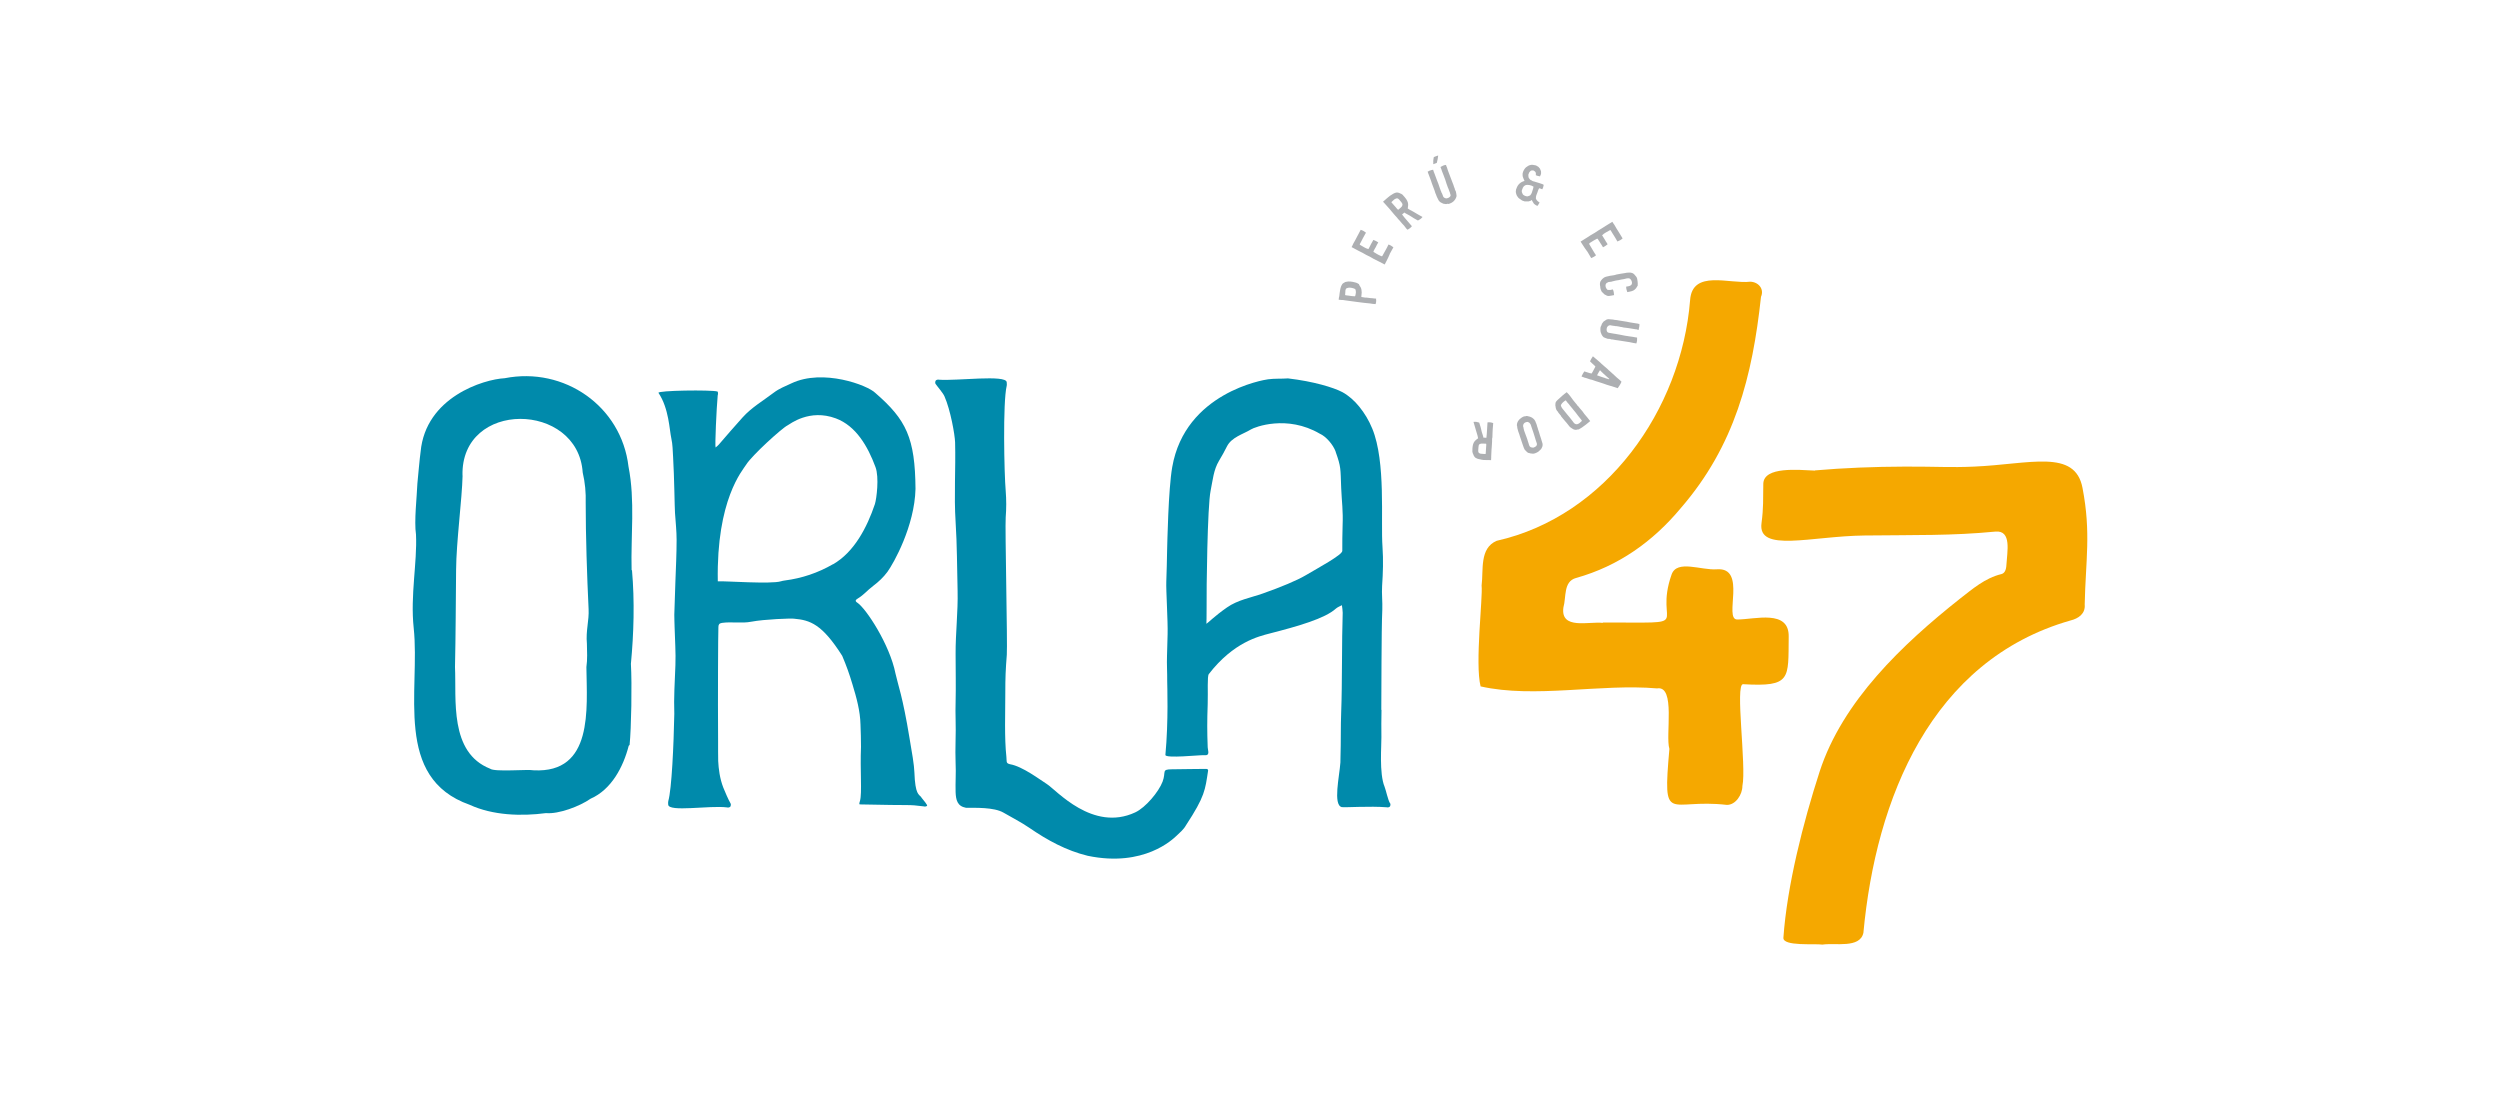
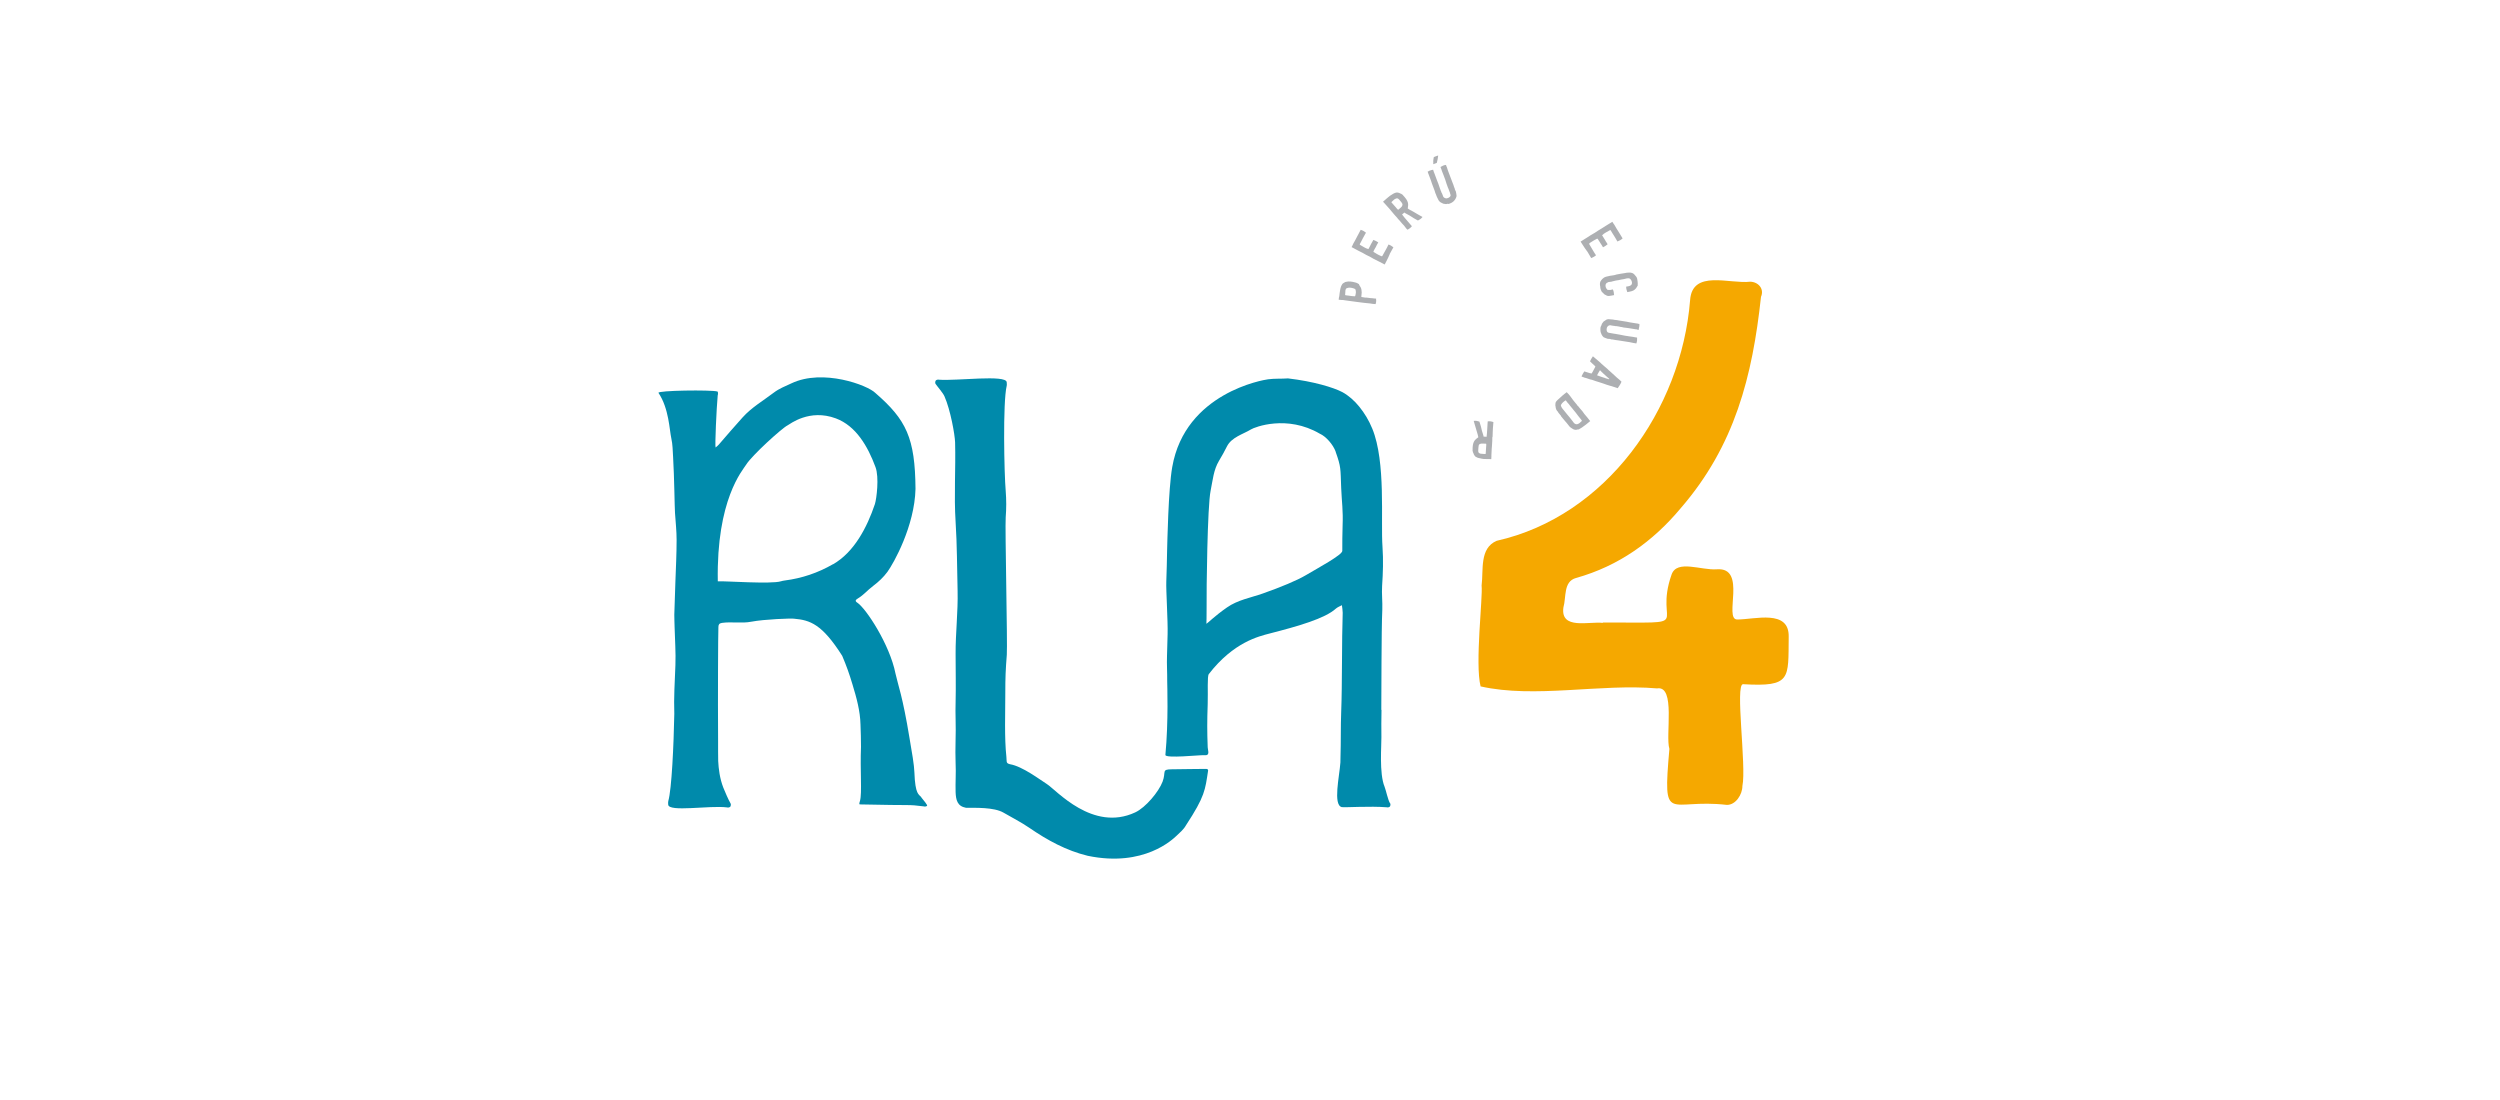
<svg xmlns="http://www.w3.org/2000/svg" id="Camada_1" viewBox="0 0 250 110">
  <defs>
    <style>.cls-1{fill:#008aab;}.cls-2{fill:#f5a800;}.cls-3{fill:#adafb2;}</style>
  </defs>
  <g>
    <path class="cls-1" d="M95.56,76.33c-.06-1.48,.05-2.95,0-4.43-.02-.54-.01-1.09,0-1.63,.04-1.63,0-3.26,0-4.88-.01-2.08,.25-4.22,.2-6.3-.06-2.32-.05-4.59-.2-6.9-.17-2.65,.02-5.3-.05-7.95-.02-.75-.46-3.24-1.06-4.6-.15-.35-.68-.94-.9-1.26-.05-.07-.03-.26,.03-.33,.06-.07,.23-.11,.31-.08,1.76,.14,6.72-.53,6.78,.25,0,.12,.03,.25,0,.36-.4,1.67-.25,8.82-.1,10.51,.07,.88,.07,1.77,0,2.65-.08,1,.19,12.66,.11,13.74-.12,1.52-.15,2.3-.15,3.81,0,1.9-.1,4.52,.11,6.41,.05,.43-.08,.62,.35,.72,1.26,.21,3.03,1.57,3.69,1.98,.96,.61,4.59,4.82,8.84,2.84,1.05-.49,2.36-2.07,2.74-3.08,.37-1-.14-1.22,.92-1.23,.88,0,2.79-.05,3.43-.04,.2,0,.2,.12,.2,.17-.3,1.95-.3,2.55-2.22,5.48-.22,.4-.61,.73-.95,1.05-.33,.3-3.22,3.17-8.87,1.99-2.14-.52-4.04-1.56-5.84-2.8-.82-.56-1.71-1.01-2.57-1.51-.97-.57-2.89-.48-3.76-.49-.88-.16-1.01-.8-1.04-1.57-.03-.96,.05-1.93,0-2.89,.02,0-.02,0,0,0Z" />
    <path class="cls-1" d="M139.01,80.34c-.21-.31-.41-1.31-.55-1.66-.56-1.33-.3-4.22-.32-4.96-.02-.91,0-1.82,.01-2.73h-.02c.02-1.35,0-7.9,.1-10.02,.03-.79-.07-1.59-.02-2.38,.09-1.3,.13-2.59,.04-3.89-.19-2.64,.35-8.5-1.02-11.83-.34-.83-.78-1.56-1.31-2.21-.47-.58-1.06-1.11-1.69-1.45-.9-.47-2.88-1.07-5.43-1.37-.66,.05-1.33,0-1.99,.09-.42,.05-8.3,1.34-9.59,8.79-.39,2.23-.49,7.65-.51,8.33-.03,1.03-.03,2.07-.08,3.1-.04,.79,.17,4.05,.13,5.26-.02,.53-.04,1.66-.06,2.19-.03,.83,.03,1.68,.02,2.5,0,.43,.14,3.97-.18,7.39-.04,.38,3.5,0,3.84,.03,.68,.08,.4-.44,.39-.79-.06-1.62-.06-2.59,0-4.33,.04-1.24-.06-2.77,.11-2.99,2.48-3.21,5.03-3.78,6.09-4.06,2.88-.74,5.53-1.5,6.62-2.49,.17-.15,.4-.23,.6-.34,.03,.25,.08,.51,.08,.76-.1,2.83-.04,7.07-.15,9.9-.06,1.47-.02,3.01-.07,4.49,0,.19,0,.39-.01,.58-.1,1.4-.75,4.23,.13,4.46,.22,.06,2.86-.12,4.52,.02,.08,.03,.24,0,.3-.08,.06-.07,.07-.25,.03-.32Zm-5.45-35.17c.56,1.57,.48,1.65,.56,3.66,.06,1.42,.2,2.21,.14,3.74-.03,.7-.03,1.82-.03,2.52,0,.4-2.41,1.7-3.7,2.46-.81,.48-2.43,1.16-4.25,1.8-1.19,.42-2.51,.64-3.59,1.4-1.27,.89-1.86,1.52-2.05,1.63,0,0,.03-.96,.02-1.59-.02-1.82,.08-10.16,.4-11.71,.22-1.07,.29-2.08,.84-3,.28-.47,.55-.94,.79-1.43,.47-.94,1.63-1.23,2.41-1.71,.37-.23,3.6-1.49,6.88,.43,.62,.27,1.33,1.09,1.59,1.8" />
  </g>
  <path class="cls-1" d="M92.13,79.72c-.24-.3-.61-.23-.69-2.48-.02-.71-.25-2.06-.48-3.38-.7-4.28-1.17-5.39-1.41-6.5-.57-2.89-2.94-6.52-3.83-7.1-.23-.15-.17-.27,.03-.39,.69-.42,.94-.81,1.58-1.29,.52-.39,1.02-.86,1.41-1.39,.62-.85,2.72-4.58,2.81-8.3-.04-5.1-.92-6.91-4.01-9.59-.77-.78-5.24-2.46-8.39-.97-.65,.31-1.2,.5-1.78,.94-1.05,.8-2.21,1.47-3.11,2.47-.81,.89-1.59,1.81-2.38,2.72-.09,.11-.21,.19-.32,.29-.08-.15,.09-3.94,.21-5.21,.04-.08,.05-.37-.03-.39-.59-.18-6.06-.11-5.89,.14,1.05,1.57,1.09,3.7,1.28,4.54,.14,.61,.14,1.26,.18,1.89,.12,2.01,.15,5.04,.19,5.58,.06,.9,.16,1.8,.16,2.69,0,1.38-.07,2.77-.12,4.15-.03,1.11-.08,2.22-.11,3.33,0,.42,.02,.84,.03,1.26,.03,1.27,.13,2.53,.08,3.8-.06,1.62-.17,3.24-.11,4.86-.06,3.1-.26,7.54-.6,8.71-.03,.11-.02,.24-.01,.36,.03,.78,4.13,.06,5.88,.28,.08,.04,.26,0,.32-.06,.06-.07,.09-.25,.04-.33-.2-.33-.59-1.23-.73-1.59-.36-.93-.47-1.89-.51-2.65,0-.3,0-.62-.01-.95,0-.25,0-.6,0-1.01-.03-4.55,0-10.74,.03-11.44,0-.23,.07-.38,.35-.42,.95-.14,1.99,.07,2.94-.12,1.3-.25,4.06-.35,4.28-.3,1.6,.14,2.8,.54,4.81,3.71,.43,1.01,.72,1.83,1.03,2.87,.4,1.31,.77,2.65,.8,4.01,.02,.74,.06,1.49,.05,2.23-.1,2.35,.12,4.6-.1,5.39-.03,.11-.13,.36-.01,.36,5.54,.13,4.65-.02,6.4,.2,.08,.04,.26,0,.32-.06,.06-.07-.36-.57-.58-.84Zm-8.83-23.3c-1.51,.87-3.11,1.41-4.83,1.63-.13,.02-.26,.04-.38,.08-.96,.3-5.61-.04-6.31,0-.15-8.17,2.48-11.09,2.84-11.67,.57-.92,3.58-3.65,4.13-3.92,.25-.13,2.19-1.69,4.84-.7,2.01,.75,3.19,2.79,3.96,4.87,.38,1.01,.11,3.17-.06,3.7-.78,2.32-2.07,4.81-4.19,6.02Z" />
  <g>
    <path class="cls-2" d="M160.27,62.25c9.65-.01,5.01,.53,6.89-4.8,.54-1.52,2.95-.4,4.53-.52,3.05-.23,.64,5.02,2.03,5.02,1.77,0,5.21-1.05,5.15,1.73-.05,4.21,.29,5.02-4.56,4.74-.83-.05,.35,8.2-.07,10.18,0,.85-.67,1.9-1.55,1.89-5.86-.68-6.43,2.16-5.75-5.6-.42-1.34,.66-6.38-1.24-6.05-5.64-.49-12.25,1.02-17.64-.2-.58-2.27,.24-8.96,.1-10.08,.2-1.57-.23-3.74,1.51-4.48,10.93-2.46,18.46-13.08,19.34-24.06,.21-3.1,3.96-1.6,6.02-1.85,.84,.03,1.41,.75,1.07,1.51-.86,7.96-2.62,14.89-8.02,21.13-2.77,3.33-6.22,5.8-10.48,6.99-1.28,.35-.96,1.92-1.26,2.95-.31,2.26,2.57,1.37,3.94,1.54v-.04Z" />
-     <path class="cls-2" d="M181.5,47.04c2.88-.25,5.91-.37,9.01-.38,3.3-.01,4.49,.11,6.91,0,5.56-.24,10.08-1.8,10.83,2.13,.87,4.51,.31,7.28,.22,11.65,.09,.94-.64,1.42-1.43,1.61-13.91,3.98-19.45,17.79-20.7,31.23-.34,1.59-2.83,.98-4.1,1.18-.73-.12-3.97,.2-3.9-.69,.37-5.23,1.98-11.53,3.62-16.6,2.29-7.06,8.3-12.75,14.01-17.28,1.28-.99,2.52-2.08,4.16-2.48q.47-.11,.51-.91c.07-1.32,.56-3.5-1.11-3.34-4.33,.42-7.99,.33-13.08,.39-5.35,.06-10.7,1.74-10.3-1.23,.21-1.59,.15-2.35,.18-3.96,.07-1.73,3.5-1.37,5.16-1.3Z" />
  </g>
-   <path class="cls-1" d="M41.74,48.33c-.05,1.33-.34,3.79-.14,5.13,.13,2.79-.58,6.08-.23,9.34,.67,6.27-2.06,14.98,5.6,17.68,2.3,1.06,5.15,1.16,7.63,.83,1.25,.12,3.38-.68,4.46-1.44,2.08-.91,3.27-3.18,3.81-5.29l.09-.09c.17-1.67,.25-6.06,.13-8.11,.29-3.02,.38-6.28,.11-9.34l-.04-.04c-.09-3.39,.36-6.95-.31-10.34h0c-.71-6.05-6.43-10.01-12.38-8.84-2.11,.11-7.91,1.89-8.41,7.36-.06,.32-.32,3.15-.32,3.15Zm4.51-.77c-.19-7.61,11.55-7.41,12.02-.31,.24,1.03,.33,2,.3,3.06,0,3.29,.13,7.28,.29,10.59,.06,1.18-.29,2.16-.17,3.46,.02,.73,.06,1.6-.05,2.35,.05,4.2,.7,10.63-5.27,10.32-.62-.12-3.91,.19-4.36-.16-4.1-1.62-3.36-6.95-3.51-10.17,.07-3.03,.08-6.75,.11-9.72,.02-2.79,.59-7.01,.65-9.43Z" />
  <g>
    <path class="cls-3" d="M135.91,28.48c.06,.09,.11,.17,.16,.26,.07,.14,.1,.32,.1,.51,0,.16-.04,.31-.04,.43,0,.02,.03,0,.02,.02,.07,0,.13,.03,.19,.03,.06,0,.12,.02,.18,.03,.04,0,.09,0,.14,0,.16,.02,.27,.03,.39,.05,.06,0,.11,0,.17,.01,.15,.02,.27,.04,.4,.04-.03,.04-.01,.09,0,.14,0,.06,0,.14-.01,.21-.01,.06-.04,.13-.05,.2-.2,0-.38-.04-.59-.07-.21-.03-.41-.03-.6-.06-.25-.03-.47-.06-.78-.1-.31-.05-.69-.1-1.03-.14-.09-.01-.18-.03-.26-.04-.06,0-.1,0-.15,0-.09,0-.18-.03-.28-.03,0-.13,.03-.24,.06-.36,.02-.09,.02-.18,.03-.27,.04-.25,.06-.46,.14-.68,.03-.08,.07-.16,.12-.23,.02-.01-.01-.02,0-.02,.05-.06,.12-.1,.19-.14,.04-.02,.08-.05,.12-.07l.1-.02c.25-.07,.59-.02,.88,.06,.15,.03,.29,.11,.4,.18Zm-1.37,.64c-.02,.13-.03,.28-.03,.39,.11,.03,.21,.04,.33,.05,.12,.01,.23,.04,.35,.05,.11,.01,.2,.01,.3,.02,0-.02,.01-.02,.03-.03,.02-.12,.07-.23,.07-.36,0-.12-.02-.22-.05-.31-.05-.01-.06-.04-.09-.06-.04-.02-.09-.04-.15-.05-.22-.06-.41-.08-.59-.01-.02,.01-.05,.02-.07,.03-.07,.04-.09,.16-.11,.27Z" />
    <path class="cls-3" d="M138.98,25.4c-.06,.12-.11,.24-.16,.36-.1,.24-.24,.45-.35,.69-.32-.18-.71-.36-1.1-.56-.13-.07-.25-.15-.38-.22-.12-.06-.24-.11-.35-.17-.13-.07-.25-.14-.39-.22-.13-.07-.26-.13-.38-.19-.25-.14-.48-.26-.71-.38,.06-.12,.13-.24,.18-.37,.05-.07,.11-.19,.16-.28,.07-.14,.15-.28,.22-.42,.12-.23,.23-.44,.35-.66,.2,.06,.36,.15,.53,.29-.05,.09-.11,.17-.16,.28-.04,.09-.11,.19-.16,.29-.11,.2-.2,.41-.31,.59,0,.01,.04,.02,.02,.03,0,0,0,0,0,.02,.29,.15,.53,.35,.85,.43,.1-.17,.18-.33,.26-.5,.1-.14,.14-.28,.24-.42,.18,.07,.33,.14,.49,.25-.03,.06-.07,.11-.1,.17-.06,.09-.09,.19-.14,.28-.02,.04-.04,.06-.07,.12,0,0-.01,.01-.02,.02,0,0,0,.01,0,.02-.01,.02-.03,.04-.04,.06-.04,.07-.07,.14-.11,.22,0,0,0,.03,0,.06,.23,.14,.42,.27,.68,.38,.06,.03,.13,.07,.19,.05,.23-.44,.43-.73,.63-1.17,.19,.06,.33,.16,.49,.28-.12,.22-.25,.44-.37,.67Z" />
    <path class="cls-3" d="M139.79,21.88s-.05-.06-.06-.09c-.14-.16-.29-.3-.4-.45-.11-.15-.23-.25-.35-.42-.14-.15-.27-.3-.43-.48-.03-.04-.07-.07-.1-.11-.03-.03-.06-.09-.09-.09,.01-.02-.04-.04-.04-.07-.02,.01,0,0,0-.02,0,0,0,0,.01,0,0-.03,.05-.05,.1-.09,.06-.05,.12-.11,.19-.17,.07-.06,.12-.11,.19-.16,.06-.05,.13-.11,.2-.16,.05-.04,.11-.07,.16-.1,.11-.07,.21-.14,.33-.18,.06-.02,.11-.02,.16-.04,.09,0,.17,.01,.25,.04,.09,.03,.16,.09,.25,.11,.01,.04,.06,.03,.08,.06,.04,.02,.07,.07,.09,.1,.1,.11,.2,.22,.29,.35,.15,.22,.22,.44,.19,.67-.01,.05-.02,.07-.02,.13,0,.05,0,.09-.02,.13,.08,.07,.18,.12,.27,.17l.1,.05c.19,.09,.36,.22,.55,.32,.19,.1,.37,.22,.56,.32-.13,.17-.29,.27-.46,.35-.14-.07-.27-.15-.41-.23-.04-.02-.08-.06-.14-.09-.19-.12-.38-.25-.58-.34-.07-.06-.15-.06-.22-.14-.05,.04-.09,.08-.14,.12-.03,.03-.08,.04-.09,.08,.24,.34,.7,.82,.98,1.17-.12,.15-.28,.28-.45,.35-.17-.16-.26-.34-.4-.48-.19-.18-.37-.45-.55-.61Zm-1.46-1.71h0s0,0,0,0h0Zm1.83,.51c.03-.05,.09-.14,.09-.2,0-.02-.01-.1-.02-.12,0,0-.01-.02-.04-.05-.01-.02-.02-.04-.03-.06-.03-.04-.06-.08-.09-.11-.08-.09-.18-.24-.29-.29-.09-.04-.19,0-.28,.05-.14,.08-.2,.18-.33,.28,0,.02-.03,.03-.03,.05,.14,.16,.29,.33,.43,.49,.08,.09,.17,.22,.25,.26,.05-.04,.12-.1,.2-.17,.04-.03,.1-.08,.14-.13Z" />
    <path class="cls-3" d="M142.71,17.15s.02-.02,.02,0c-.01,0-.02,0-.02,0Zm2.07,3.22c-.06,.02-.12,.04-.18,.04-.05,0-.09-.01-.14-.02l-.13-.02c-.06-.02-.11-.05-.16-.08-.05-.03-.1-.04-.16-.09-.02,0-.03-.04-.05-.05-.04-.03-.06-.07-.1-.12-.05-.09-.11-.21-.16-.32-.02-.04-.04-.08-.05-.12-.01-.04-.02-.08-.04-.11-.02-.07-.06-.12-.08-.19-.02-.07-.04-.14-.06-.2-.09-.24-.19-.5-.27-.72-.03-.1-.06-.2-.11-.33l-.27-.72-.05-.02s.03,.02,.04,0c-.02-.05-.03-.09-.04-.13,0,0-.02,0-.02,0,0,0,.03-.02,.02,0,.1-.07,.23-.13,.39-.17,.02,0,.02,0,.04,0l.07-.02s.02,0,.04-.01c.02,.06,.02,.09,.04,.12,0,.01,.01,.01,.02,.01-.01,.01,0,.03,0,.06,.01,.04,0,.07,.04,.08,0,0-.02,0,0,.01,.09,.22,.17,.46,.26,.7,.03,.08,.05,.14,.08,.21,.07,.14,.11,.29,.16,.44l.02,.05c.04,.15,.09,.25,.14,.39,0,.03,.01,.06,.04,.08,0,.08,.06,.16,.1,.24l.07,.18c.02,.06,.03,.11,.07,.16,.07,.08,.15,.11,.25,.14,.14,0,.29-.06,.39-.16,.04-.04,.08-.1,.07-.16,0-.03-.01-.06-.02-.09-.01-.04-.03-.08-.04-.12t0,0s0-.02,0-.03c-.01-.05-.04-.1-.06-.15-.04-.1-.07-.18-.1-.28,0-.02-.01,0-.02-.02-.11-.31-.22-.58-.3-.88l-.08-.21c-.03-.06-.05-.13-.07-.19-.06-.16-.12-.3-.18-.46-.02-.06-.04-.13-.06-.19-.02-.06-.06-.12-.08-.2,.14-.09,.35-.2,.55-.21,.01,.08,.07,.18,.1,.26,.04,.12,.07,.25,.12,.37,.05,.14,.11,.28,.16,.42l.25,.66c.03,.1,.08,.18,.11,.28,.03,.08,.05,.17,.08,.25,.01,.04,.03,.06,.04,.08,.02,.05,.02,.09,.03,.13l.04,.1s.05,.06,.06,.12c.04,.14,.05,.29,.07,.44-.02,.08-.04,.15-.08,.23,0,0,0,0-.01,.01,0,.02-.02,.05-.04,.08-.01,.03-.04,.04-.05,.07-.03,.03-.05,.06-.08,.1-.05,.06-.13,.11-.2,.16-.03,.03-.07,.03-.1,.05-.08,.04-.15,.08-.24,.09h-.06Zm-1.45-3.95c0-.06-.01-.12,0-.16-.02-.2,.02-.37,.05-.55,.14-.05,.3-.13,.44-.16-.02,.25-.08,.49-.14,.74-.15,.05-.23,.08-.37,.14Z" />
-     <path class="cls-3" d="M153.75,20.58c-.12-.02-.21-.09-.3-.16-.02-.02-.04-.04-.07-.06,0-.04-.04-.06-.07-.12-.03-.07-.09-.12-.11-.2v-.02s-.03-.02-.03-.02c-.02,.01-.07,.07-.09,.07-.05,.02-.15,.05-.22,.07-.07,0-.15,0-.23,0-.05,0-.11,0-.18,0-.02,0-.01-.01-.03-.02-.05-.01-.09-.02-.14-.04-.09-.03-.14-.08-.21-.13-.05-.03-.11-.07-.16-.11h-.02s0-.02,0-.02c-.05-.04-.08-.06-.1-.11-.07-.07-.12-.16-.15-.26-.04-.1-.06-.2-.06-.31,.02-.08,.02-.17,.04-.26h.02c.13-.46,.46-.69,.8-.78,.01-.06-.03-.1-.05-.14-.02-.08-.07-.15-.09-.23-.02-.07-.04-.11-.04-.2,0-.06,0-.11,0-.17,.02-.12,.06-.23,.11-.32,.09-.17,.2-.31,.34-.38,.13-.11,.29-.16,.46-.18,.01,.01,.03,0,.04,0,.08,.02,.14,0,.2,.03,.07,0,.14,.02,.22,.05,.04,.03,.1,.06,.15,.09l.05,.04h.03s.02,.04,.03,.06c.03,.03,.07,.06,.1,.11,0,.03,.03,.04,.03,.07,.04,.06,.05,.13,.08,.2,.02,.12,.02,.25-.05,.41-.03,0-.02,.05-.04,.06-.01,.01,.01,.03,0,.04-.14-.02-.32-.06-.44-.13,.01-.02,0-.04,.02-.05,0-.1,0-.19-.05-.26-.03-.05-.07-.07-.13-.11-.01-.01-.03-.03-.04-.03-.06-.03-.13,0-.19-.02l-.12,.05c-.08,.07-.16,.16-.19,.29-.03,.03-.03,.06-.03,.11-.02,.02,0,.06,0,.08,0,.09,0,.17,.05,.23,0,0,0,0,0,.01,.03,.05,.08,.1,.12,.15,.04,.03,.08,.06,.11,.06,.08,.07,.15,.1,.27,.13h.02l.56,.17s.09,.02,.1,.04t.01,0c.08,.01,.15,.06,.22,.08,.01,.03,.06,.02,.07,.05-.02,.17-.08,.33-.14,.44-.09-.02-.18-.07-.28-.11-.03,0-.04,.06-.07,.06-.06,.11-.09,.22-.13,.34-.08,.2-.18,.42-.16,.61-.01,.05,0,.05,.02,.07,.02,.07,.07,.12,.11,.17,.06,.04,.08,.09,.16,.13,0,.02,.01,.02,.02,.02,.03,0,.02,.02,.06,.03-.08,.11-.11,.21-.18,.3Zm-.42-1.93c-.23-.14-.52-.19-.74-.15-.08,.04-.14,.07-.2,.12-.04,.05-.07,.11-.11,.16-.01,.09-.06,.14-.09,.23-.05,.16,.03,.29,.09,.42,.02,0,.01,.02,.03,.02,0,.02,0,.02,.01,.03,.03,.03,.06,.04,.08,.05,.06,.03,.12,.08,.18,.08l.09,.02s.04,0,.04,0h.08l.07-.03s.07-.02,.11-.04c.03-.01,.05-.02,.06-.04,.12-.13,.19-.32,.24-.53,.03-.11,.07-.21,.08-.31-.02,0-.01-.02-.02-.04Z" />
    <path class="cls-3" d="M158.71,25.13c-.07-.11-.15-.22-.23-.32-.15-.21-.27-.43-.42-.65,.32-.19,.67-.43,1.04-.66,.12-.08,.25-.15,.38-.22,.11-.08,.22-.15,.33-.22,.12-.08,.25-.15,.38-.23,.12-.08,.24-.16,.36-.23,.24-.14,.47-.28,.68-.42,.08,.11,.15,.24,.23,.34,.04,.08,.11,.19,.16,.28,.08,.13,.16,.27,.25,.4,.13,.22,.26,.42,.39,.64-.15,.14-.31,.23-.52,.31-.05-.09-.09-.17-.16-.28-.06-.08-.11-.19-.17-.28-.12-.2-.25-.38-.35-.57,0-.01-.04,.02-.03,0,0,0,0,0-.02-.01-.28,.17-.57,.28-.8,.52,.1,.17,.19,.32,.3,.48,.07,.16,.18,.26,.25,.42-.15,.12-.29,.22-.46,.3-.04-.06-.06-.11-.1-.17-.05-.1-.12-.17-.17-.26-.02-.04-.04-.07-.07-.12,0,0,0-.02,0-.02,0,0-.01,0-.02,0-.01-.02-.02-.04-.04-.07-.04-.07-.09-.13-.13-.2-.01,0-.03,0-.05-.03-.23,.13-.44,.23-.67,.39-.06,.03-.12,.08-.14,.14,.26,.42,.41,.73,.69,1.14-.14,.13-.31,.2-.48,.28-.13-.22-.25-.44-.39-.66Z" />
    <path class="cls-3" d="M160.66,29.53c-.06-.02-.12-.03-.16-.06-.07-.03-.11-.08-.16-.14-.05-.05-.11-.1-.16-.15-.04-.09-.09-.17-.12-.27-.03-.09-.03-.19-.04-.28,0-.04-.02-.05-.02-.09-.02-.17,0-.33,.07-.44,0-.02,.02,0,.02,0,0-.04,.03-.06,.04-.09,.02,0,.04-.01,.04-.03,.01-.02,0,0,0-.02,.02-.03,.04-.05,.07-.07,.1-.1,.2-.17,.37-.22,.26-.07,.52-.12,.79-.15,.09-.01,.17-.05,.25-.07,.15-.03,.29-.06,.44-.08l.39-.06c.13-.02,.25-.06,.39-.05h.18c.08,.02,.15,.03,.22,.06,.02,.01,.03,0,.03,.03,0,0,.02,0,.03,0,.03,.02,.08,.07,.12,.11,.04,.04,.06,.09,.1,.12,.04,.05,.11,.12,.13,.18,.04,.08,.05,.17,.06,.26,.01,.08,.03,.16,.03,.25,0,.08,.02,.14,0,.21v.09l-.05,.07-.11,.18c-.05,.05-.09,.09-.14,.14-.07,.06-.17,.12-.28,.15-.15,.05-.31,.07-.46,.1-.07-.2-.12-.37-.11-.55,.25-.03,.5-.07,.56-.26,.03-.07,.03-.15,0-.24-.04-.15-.12-.26-.24-.32-.16-.04-.37,.02-.55,.07-.08,.02-.16,.03-.25,.04-.09,.01-.18,.04-.27,.06-.09,.02-.18,.02-.26,.04-.06,.01-.08,.02-.14,.03-.02,0-.04,.01-.06,.02-.08,.02-.16,.02-.23,.06-.07,0-.18,.04-.29,.04-.06,0-.1,.02-.12,.05-.11,.03-.16,.09-.2,.18,0,.04-.01,.08-.02,.13,0,.11,.03,.2,.09,.29l.07,.09,.03,.04s.05,0,.07,0c.03,.01,.07,.03,.1,.02,.02,0,.03-.01,.04-.01h.12c.08-.01,.14-.03,.21-.05,.1,.16,.11,.38,.13,.57-.18,.03-.33,.07-.52,.09-.1,0-.17-.02-.27-.05Z" />
    <path class="cls-3" d="M160.13,32.56c.02-.06,.03-.12,.06-.18,.02-.04,.06-.07,.08-.11l.08-.11s.09-.07,.15-.1c.05-.03,.09-.07,.15-.1,.02-.01,.04,0,.07-.02,.05-.02,.09-.02,.15-.02,.1,0,.23,.01,.36,.03,.04,0,.09,0,.13,.02,.04,0,.08,.02,.12,.02,.07,.01,.14,.01,.21,.02s.14,.03,.21,.04c.25,.04,.53,.08,.76,.12,.1,.02,.21,.04,.34,.07l.76,.12,.04-.03s-.03,.02-.02,.04c.05,0,.09,.02,.14,.03,0,0,0-.02,.02-.01,0,0,0,.03,0,.02,.01,.12,0,.26-.05,.43,0,.02,0,.02-.01,.04v.07s-.02,.02-.02,.04c-.06,0-.09-.03-.13-.03-.01,0-.02,0-.02,0,0-.02-.03-.02-.05-.02-.04,0-.07-.03-.09,0,0,0,0-.02,0-.01-.23-.03-.48-.08-.74-.12-.08-.01-.14-.02-.23-.03-.15,0-.31-.04-.46-.08h-.05c-.15-.05-.27-.05-.41-.08-.03,0-.06-.02-.09,0-.08-.03-.17-.02-.26-.04l-.19-.03c-.06-.02-.11-.03-.17-.02-.11,.02-.17,.07-.24,.15-.07,.13-.09,.29-.05,.42,.02,.05,.05,.12,.1,.14,.02,.02,.06,.02,.08,.03,.04,.01,.08,.01,.12,.03t0,0s.02,0,.03,0c.05,.01,.11,.02,.16,.03,.1,.02,.19,.03,.29,.05,.02,0,0,0,.02,0,.32,.06,.61,.1,.91,.17l.22,.04c.07,0,.13,.02,.2,.03,.17,.03,.32,.04,.49,.07,.06,0,.13,.03,.2,.04,.06,.02,.14,0,.21,.04,.01,.17,0,.4-.08,.58-.08-.03-.19-.03-.28-.05-.13-.03-.25-.06-.38-.08-.15-.02-.3-.04-.45-.07l-.7-.11c-.1-.02-.19-.02-.3-.04-.08-.02-.17-.04-.26-.05-.04,0-.07,0-.09,0-.05,0-.09-.03-.13-.04l-.11-.02s-.08,0-.14,0c-.14-.04-.28-.1-.42-.16-.06-.05-.11-.11-.16-.18,0,0,0-.01,0-.02-.01-.02-.04-.04-.05-.07-.02-.03-.02-.05-.03-.08-.02-.04-.03-.07-.05-.12-.03-.07-.03-.17-.04-.25,0-.04,0-.08,0-.11,0-.09,0-.17,.04-.25l.03-.06Zm3.82-.2s0,.02,0,.02c0-.01,0-.02,0-.02Z" />
    <path class="cls-3" d="M159,37.31c.06,.02,.1,.04,.16,.04,.14-.2,.24-.45,.38-.69-.02-.06-.08-.09-.13-.14l-.14-.13c-.09-.1-.2-.17-.27-.26,.08-.17,.18-.35,.29-.5,.24,.21,.48,.41,.72,.61l.13,.13c.19,.19,.4,.33,.59,.51l.13,.13,.14,.12c.14,.13,.28,.25,.42,.38,.09,.09,.19,.19,.28,.26,.16,.14,.32,.25,.45,.4-.09,.23-.24,.45-.38,.65-.13-.05-.25-.09-.38-.13l-.08-.02s-.07-.03-.1-.04c-.06-.02-.13-.04-.19-.05-.13-.03-.24-.07-.36-.11-.15-.05-.31-.12-.46-.16-.2-.05-.41-.15-.63-.2-.13-.03-.24-.1-.37-.13-.06-.02-.12-.02-.19-.04-.12-.04-.25-.08-.38-.13l-.08-.02s-.03-.02-.05-.02c-.01,0-.02,0-.04,0-.02,0-.03-.02-.05-.03-.06-.02-.1-.03-.14-.04-.04-.02-.08-.03-.12-.06,.09-.18,.17-.35,.28-.5,.19,.07,.39,.12,.57,.18Zm1.53,.51l.11,.03c.07,.02,.14,.04,.21,.06l.03,.02s.04,0,.05-.04c-.03-.04-.08-.06-.12-.11l-.17-.15c-.1-.09-.2-.17-.31-.28l-.11-.11-.06-.05c-.06-.06-.09-.13-.17-.16-.12,.17-.17,.31-.28,.49,.02,.04,.04,.03,.08,.04,.21,.07,.41,.16,.64,.22,.04,.01,.07,.01,.1,.03Z" />
    <path class="cls-3" d="M156.1,41.58c-.03-.05-.07-.09-.12-.14-.09-.09-.17-.21-.24-.33,0-.02-.02,0-.03-.01-.07-.1-.12-.21-.14-.32,0-.02-.01-.04,0-.06-.02-.1-.05-.18-.03-.28,0-.02,0-.03,0-.03,0-.03,0-.07,.01-.11,.01-.04,.03-.1,.06-.14,.06-.09,.14-.15,.21-.22,.24-.22,.53-.49,.85-.72,.24,.23,.44,.5,.64,.79,.09,.12,.18,.21,.27,.33,.07,.08,.14,.16,.19,.25,0,.02,.02,0,.03,.01,.07,.08,.14,.17,.22,.27,.07,.09,.16,.18,.24,.28,.06,.08,.11,.17,.17,.24,.19,.21,.39,.47,.59,.72-.26,.23-.54,.44-.81,.63-.05,.04-.11,.07-.16,.1-.04,.01-.09,.05-.12,.07-.02,0-.01,.01-.03,.02l-.07,.02h-.07c-.09,.03-.17,.04-.26,.03-.12-.02-.21-.07-.32-.15-.05-.03-.11-.08-.16-.11-.07-.06-.13-.14-.18-.21-.11-.14-.24-.31-.37-.44,0,0,0-.02-.02-.03-.05-.07-.11-.13-.17-.2-.06-.07-.12-.14-.17-.21-.01-.01-.01-.03-.03-.05Zm1.17,.55c.05,.07,.1,.15,.16,.2,.09,.08,.2,.11,.29,.09,.07-.01,.18-.07,.24-.12l.12-.11s.11-.08,.11-.12c0-.03-.07-.09-.09-.13-.1-.14-.19-.23-.29-.36-.09-.13-.17-.22-.24-.32-.08-.1-.16-.2-.24-.29-.05-.06-.1-.14-.17-.21-.06-.07-.12-.14-.18-.22-.06-.08-.1-.15-.17-.21-.06-.06-.11-.12-.16-.2-.03-.03-.03-.07-.06-.08-.02,0,0-.01-.03-.01-.04,.01-.07,.04-.11,.07-.08,.06-.16,.12-.23,.2-.08,.09-.13,.17-.13,.28,.02,.02,.03,.05,.04,.07,.02,.06,.06,.13,.1,.18,.02,.04,.05,.07,.08,.1,.15,.18,.25,.31,.38,.47,.2,.24,.39,.46,.58,.72Z" />
-     <path class="cls-3" d="M151.72,42.62s-.02-.04-.03-.06c0-.02,0-.05,0-.08,0-.12,.04-.23,.1-.34,.02-.05,.06-.08,.08-.11,.03-.04,.06-.07,.09-.11,.07-.06,.13-.1,.22-.17l.07-.04c.06-.04,.14-.07,.22-.08h.08s.06-.03,.08-.03c.06,0,.13,0,.2,.03,.2,.04,.36,.1,.52,.25,.07,.06,.14,.14,.19,.26,.02,.03,.01,.06,.03,.09,.02,.06,.05,.11,.07,.16,.04,.08,.05,.18,.08,.27,.02,.06,.04,.11,.06,.17,.01,.04,.01,.06,.02,.09,.04,.1,.07,.19,.1,.29,.03,.1,.05,.2,.09,.31,.08,.2,.13,.41,.19,.6,0,.02,.02,.04,.02,.06,.02,.06,.05,.15,.06,.21v.11c0,.13-.04,.2-.09,.3-.05,.12-.13,.18-.23,.27-.04,.03-.07,.07-.11,.1-.09,.07-.19,.1-.3,.15-.08,.03-.16,.05-.24,.05-.08,0-.16-.02-.25-.03-.05-.01-.1-.02-.14-.04-.04,0-.08-.01-.11-.03-.03-.02-.05-.05-.09-.07-.09-.07-.16-.17-.24-.25-.12-.23-.18-.49-.28-.75-.03-.08-.06-.16-.08-.25-.03-.11-.08-.22-.11-.32l-.05-.17c-.09-.23-.16-.44-.21-.67,0-.06,0-.11-.02-.16Zm1.14,1.72c.03,.08,.05,.2,.09,.27,.03,.05,.11,.1,.16,.13,.02,0,.04-.01,.06,0l.07,.02s.1,0,.12,0c.12-.04,.18-.09,.27-.16l.04-.08,.02-.05s0-.07,0-.11c-.09-.22-.14-.45-.22-.69-.08-.25-.18-.59-.28-.85-.03-.08-.05-.13-.07-.21-.02-.06-.04-.14-.07-.19-.03-.03-.06-.07-.07-.09,0-.02,0-.02-.01-.02-.01-.01-.02-.02-.03-.03-.06-.03-.11-.08-.18-.09-.05,0-.13,.02-.19,.04-.12,.04-.19,.12-.23,.21-.01,.03,0,.02-.01,.04l-.02,.08c0,.07,.01,.16,.05,.23,0,.02,0,.04,0,.06,.03,.13,.07,.29,.14,.45l.16,.43c.05,.12,.09,.26,.13,.4,.02,.08,.05,.15,.08,.24Z" />
-     <path class="cls-3" d="M149.23,43.76s0,.08-.02,.1c0,.21,0,.41-.02,.6-.02,.18-.01,.34-.04,.54,0,.2-.01,.41-.03,.64,0,.05,0,.1,0,.15,0,.04-.02,.1,0,.13-.02,0,0,.05-.02,.08,.02,0,0,0,0,.02,0,0,0,0,0-.01-.03,.02-.07,0-.13,0-.08,0-.17,0-.25,0-.09,0-.17,0-.25-.01-.08,0-.17,0-.25-.02-.06,0-.13-.03-.19-.04-.12-.03-.25-.04-.36-.1-.06-.03-.09-.06-.15-.08-.06-.07-.11-.13-.15-.21-.04-.08-.05-.17-.11-.26,.02-.04-.02-.06-.02-.1-.01-.04,0-.1,0-.14,0-.15,0-.3,.03-.45,.04-.26,.15-.47,.33-.61,.04-.03,.06-.04,.1-.08,.03-.03,.07-.06,.11-.08-.01-.1-.05-.21-.07-.31l-.03-.1c-.07-.2-.11-.41-.18-.61s-.11-.42-.18-.62c.21-.03,.4,.01,.57,.07,.05,.15,.09,.3,.14,.45,.01,.04,.02,.1,.04,.16,.05,.22,.1,.45,.18,.65,.01,.09,.06,.15,.06,.25,.06,0,.12,0,.18,0,.04,0,.09,.03,.12,0,.06-.42,.07-1.07,.11-1.53,.19-.03,.4,0,.57,.07,0,.23-.05,.43-.05,.62,0,.26-.04,.58-.03,.82Zm-1.1,.6c-.06,.01-.17,.04-.2,.08-.02,.02-.06,.08-.06,.1,0,0,0,.02,0,.06,0,.02-.02,.04-.02,.06,0,.05,0,.1-.01,.14,0,.12-.04,.3,0,.41,.03,.09,.13,.14,.24,.16,.16,.03,.27,.01,.43,.03,.02-.02,.04,0,.06-.02,.01-.22,.03-.44,.04-.65,0-.12,.04-.28,0-.36-.06,0-.16,0-.26-.01-.05,0-.13-.01-.19,0Zm.96,1.64h0Z" />
+     <path class="cls-3" d="M149.23,43.76c0,.21,0,.41-.02,.6-.02,.18-.01,.34-.04,.54,0,.2-.01,.41-.03,.64,0,.05,0,.1,0,.15,0,.04-.02,.1,0,.13-.02,0,0,.05-.02,.08,.02,0,0,0,0,.02,0,0,0,0,0-.01-.03,.02-.07,0-.13,0-.08,0-.17,0-.25,0-.09,0-.17,0-.25-.01-.08,0-.17,0-.25-.02-.06,0-.13-.03-.19-.04-.12-.03-.25-.04-.36-.1-.06-.03-.09-.06-.15-.08-.06-.07-.11-.13-.15-.21-.04-.08-.05-.17-.11-.26,.02-.04-.02-.06-.02-.1-.01-.04,0-.1,0-.14,0-.15,0-.3,.03-.45,.04-.26,.15-.47,.33-.61,.04-.03,.06-.04,.1-.08,.03-.03,.07-.06,.11-.08-.01-.1-.05-.21-.07-.31l-.03-.1c-.07-.2-.11-.41-.18-.61s-.11-.42-.18-.62c.21-.03,.4,.01,.57,.07,.05,.15,.09,.3,.14,.45,.01,.04,.02,.1,.04,.16,.05,.22,.1,.45,.18,.65,.01,.09,.06,.15,.06,.25,.06,0,.12,0,.18,0,.04,0,.09,.03,.12,0,.06-.42,.07-1.07,.11-1.53,.19-.03,.4,0,.57,.07,0,.23-.05,.43-.05,.62,0,.26-.04,.58-.03,.82Zm-1.1,.6c-.06,.01-.17,.04-.2,.08-.02,.02-.06,.08-.06,.1,0,0,0,.02,0,.06,0,.02-.02,.04-.02,.06,0,.05,0,.1-.01,.14,0,.12-.04,.3,0,.41,.03,.09,.13,.14,.24,.16,.16,.03,.27,.01,.43,.03,.02-.02,.04,0,.06-.02,.01-.22,.03-.44,.04-.65,0-.12,.04-.28,0-.36-.06,0-.16,0-.26-.01-.05,0-.13-.01-.19,0Zm.96,1.64h0Z" />
  </g>
</svg>